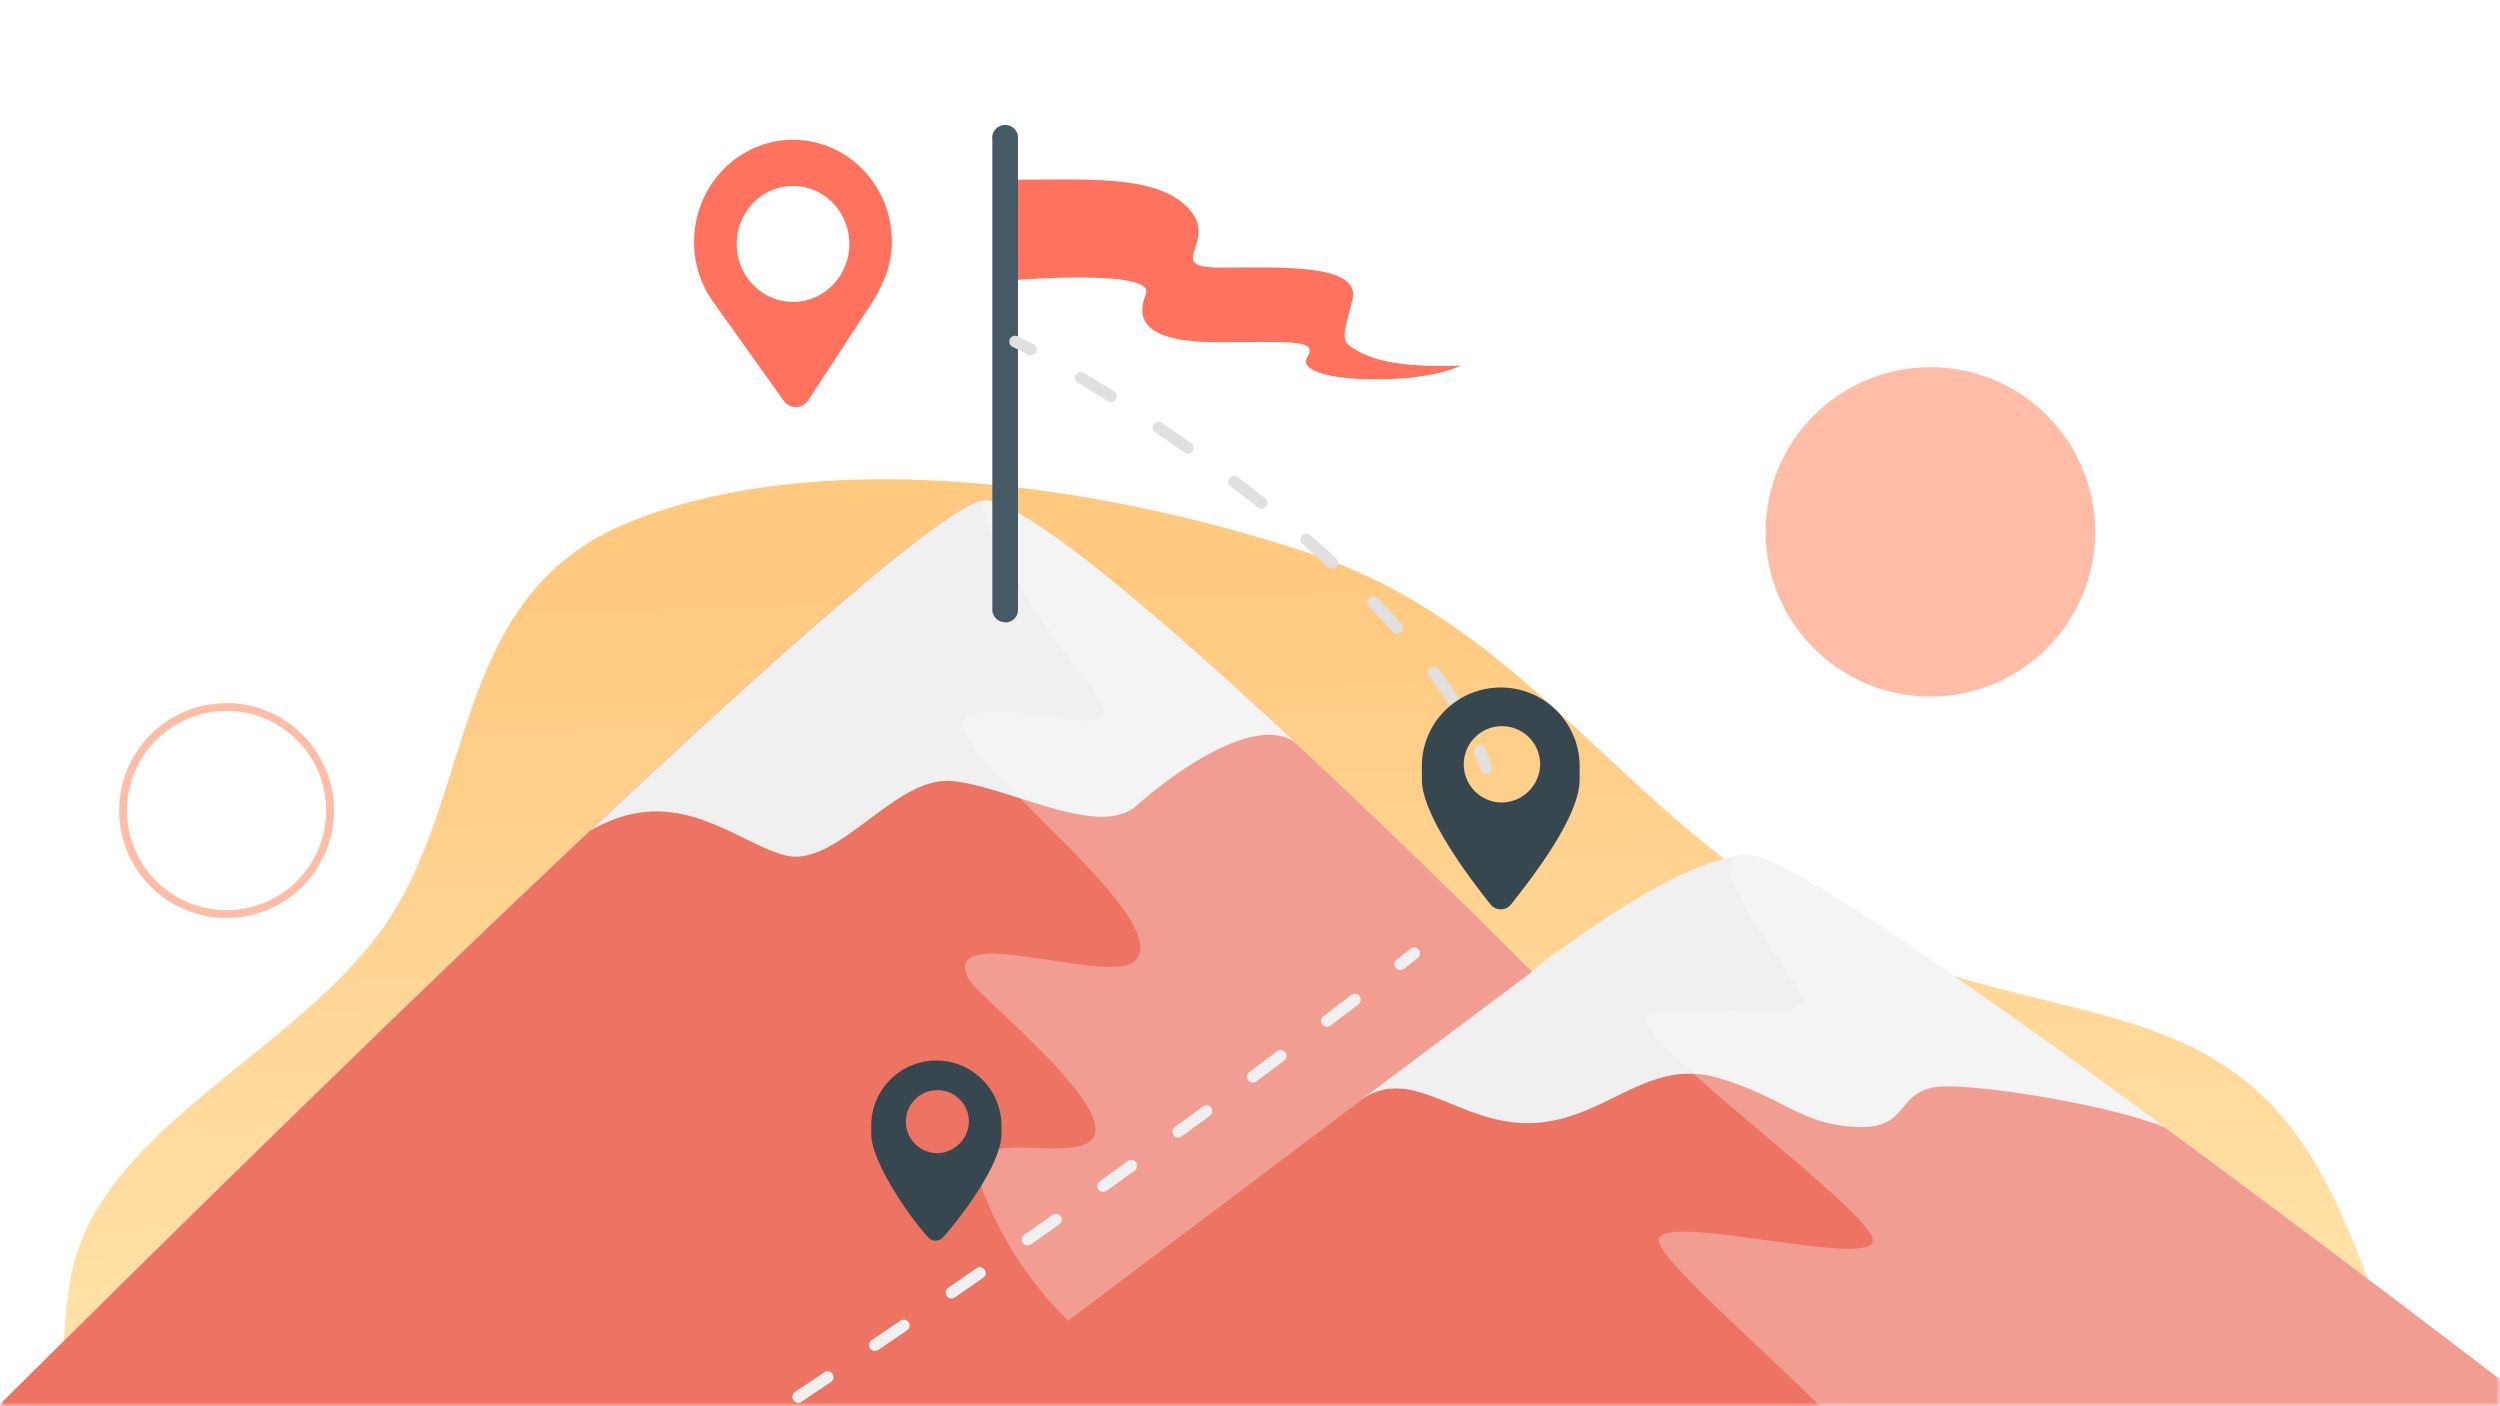
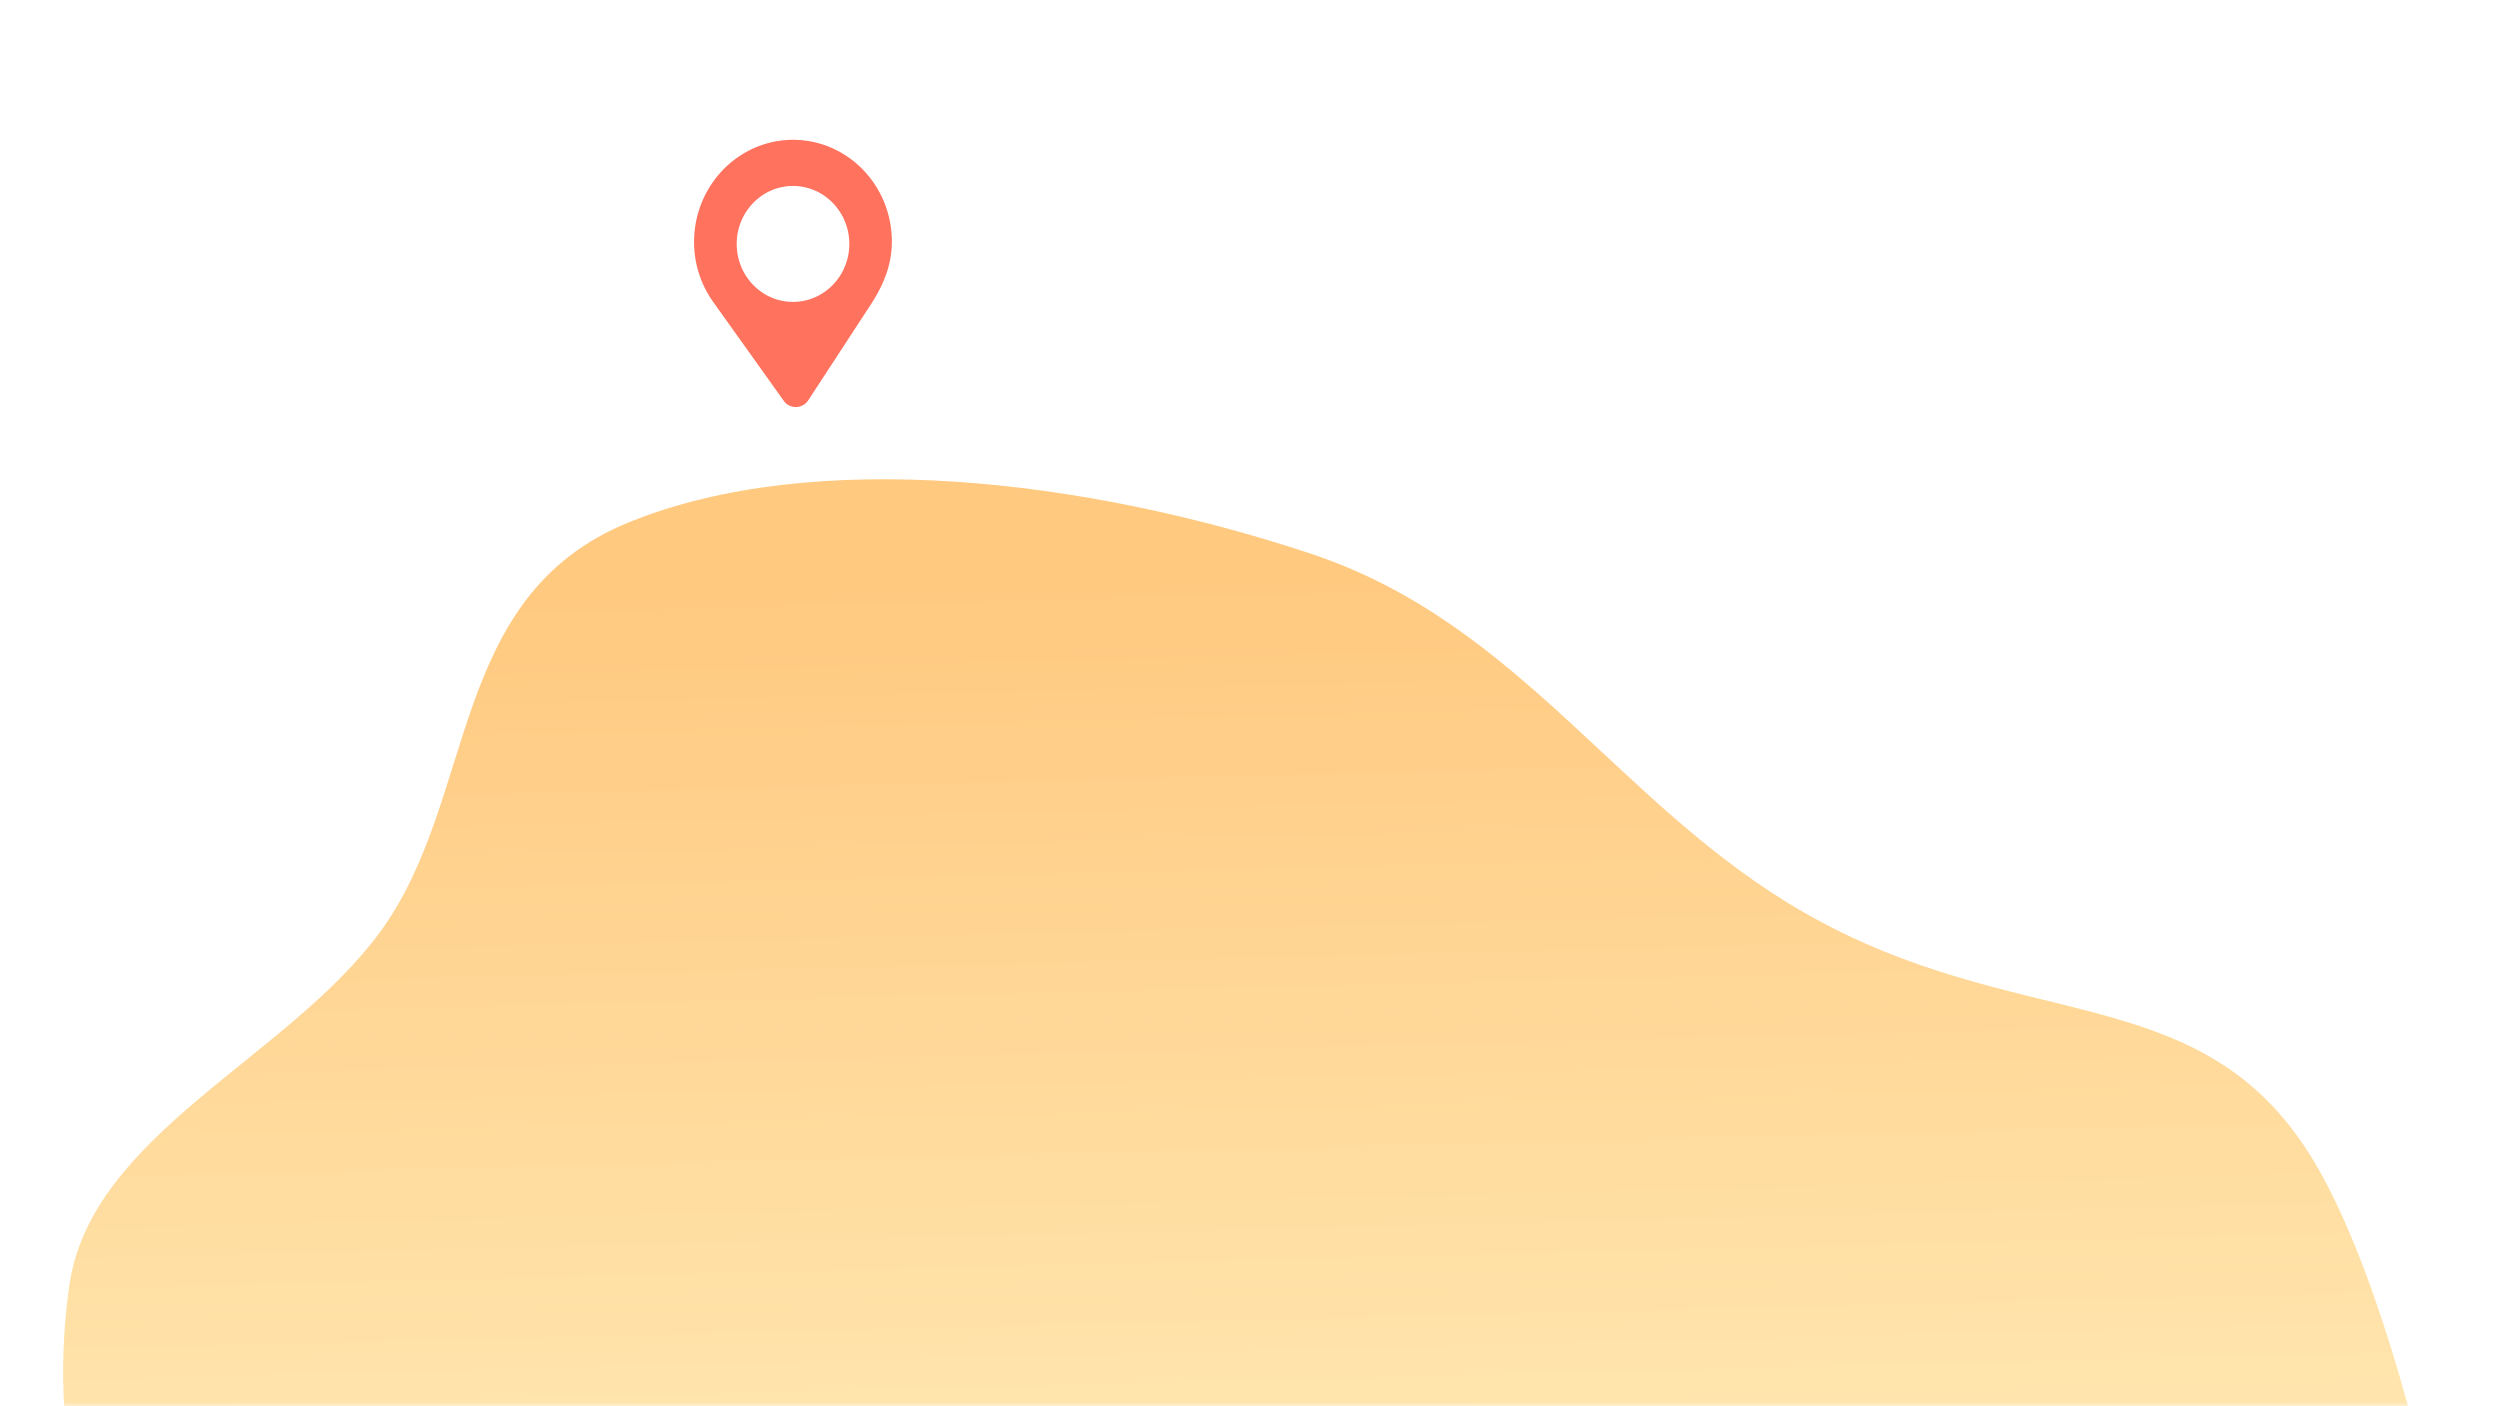
<svg xmlns="http://www.w3.org/2000/svg" width="320" height="180" fill="none">
  <g clip-path="url(#a)">
    <mask id="b" style="mask-type:luminance" maskUnits="userSpaceOnUse" x="0" y="0" width="320" height="180">
      <path d="M320 0H0v180h320V0Z" fill="#fff" />
    </mask>
    <g mask="url(#b)">
      <path fill-rule="evenodd" clip-rule="evenodd" d="M320.722 233.274c-3.89 23.599-8.24 34.363-26.288 52.435-18.267 18.298-56.083 26.073-90.977 20.09-33.934-5.817-53.079-36.066-84.268-50.128-27.7-12.488-64.642-8.844-86.367-26.8C10.884 210.738 5.861 185.434 8.881 164.5c2.787-19.307 27.873-28.988 39.76-45.194 12.53-17.085 8.562-42.985 31.862-52.455 23.597-9.594 58.268-5.625 87.28 4.023 26.987 8.97 39.426 32.416 63.359 46.054 26.964 15.366 49.766 8.313 64.071 30.164 14.006 21.399 25.329 82.313 21.856 103.381l3.653-17.199Z" fill="url(#c)" />
      <mask id="d" style="mask-type:luminance" maskUnits="userSpaceOnUse" x="-291" y="0" width="635" height="409">
-         <path d="M344 0h-635v409h635V0Z" fill="#fff" />
-       </mask>
+         </mask>
      <g mask="url(#d)">
        <path d="M396.276 235.878s-160.2-126.982-172.703-126.375c-9.538.478-27.491 14.888-27.491 14.888s-58.409-58.89-69.789-60.381C114.914 62.52-49.135 228.996-49.135 228.996V462h445.411V235.878Z" fill="#E0E0E0" />
        <path d="M396.276 235.878s-160.2-126.982-172.703-126.375c-9.538.478-27.491 14.888-27.491 14.888s-58.409-58.89-69.789-60.381C114.914 62.52-49.135 228.996-49.135 228.996V462h445.411V235.878Z" fill="#FF725E" />
        <path opacity=".15" d="M396.276 235.878s-160.2-126.982-172.703-126.375c-9.538.478-27.491 14.888-27.491 14.888s-58.409-58.89-69.789-60.381C114.914 62.52-49.135 228.996-49.135 228.996V462h445.411V235.878Z" fill="#857878" />
        <path d="m196.082 124.393-22.097 16.563c6.666-5.006 12.724 3.128 22.097 2.797 9.373-.331 14.62-8.337 23.625-5.834 7.365 2.08 10.256 5.245 15.467 6.073 9.52 1.528 6.887-3.681 12.282-4.803 3.683-.773 22.244 2.043 29.812 5.19-27.123-19.931-49.33-35.151-53.694-34.967a16.435 16.435 0 0 0-3.388.644 36.96 36.96 0 0 0-6.445 2.632l-1.842.957a112.684 112.684 0 0 0-11.398 7.361c-2.707 1.841-4.456 3.35-4.456 3.35l.037.037ZM121.708 99.969c7.218.57 18.93 7.508 23.809 3.128 4.88-4.38 15.873-12.183 20.679-7.692-16.223-15.128-34.121-30.697-39.903-31.397-3.811-.46-24.674 17.815-50.748 42.328 10.956-6.386 18.414 1.417 24.969 3.147 6.555 1.73 13.994-10.085 21.194-9.514Z" fill="#F0F0F0" />
-         <path opacity=".3" d="M139.146 87.235c7.697 9.57-7.512 2.153-14.823 4.306-7.31 2.153 26.995 25.765 20.918 31.488-3.388 3.129-25.319-5.282-21.194 2.356 1.326 2.466 23.938 20.115 13.369 21.458-6.28.81-14.879-2.448-11.27 6.478a47.301 47.301 0 0 0 10.57 15.735l59.366-44.665s-55.775-56.333-68.941-60.179l-.847-.202c-2.394.791 5.174 13.637 12.852 23.225ZM223.537 109.503c-.369 0-.774.092-1.161.147-3.83 1.711 6.04 13.397 8.102 17.685 2.247 4.656-18.929 0-19.794 3.129-.866 3.128 28.707 24.439 29.038 28.249.332 3.809-26.571-3.552-27.381-.129-.81 3.423 30.659 27.752 31.119 34.966.24 3.884-11.343.957-20.255-2.19-6.224-2.19-16.572 0-7.476 10.601 5.34 6.257 180.566 139.442 180.566 139.442l-.221-105.617c-6.169-4.95-160.219-126.983-172.537-126.283Z" fill="#fff" />
        <path d="M128.643 23.01c10.525 0 19.284-.72 23.429 3.602 4.145 4.323-3.352 7.638 4.109 7.638 7.462 0 18.023-.577 16.942 4.07-.541 2.486-1.623 4.936-.541 5.8 2.559 2.054 6.812 2.955 14.418 2.666-5.803 2.81-21.807 2.198-19.645-1.117 1.478-2.305-2.559-1.873-11.606-1.873-9.048 0-10.453-2.774-9.084-6.16 1.37-3.386-18.022-1.693-18.022-1.693V23.01Z" fill="#FF725E" />
        <path d="M128.642 79.64c-.901 0-1.622-.72-1.622-1.621V17.893a1.64 1.64 0 0 1 1.406-1.873c.901-.144 1.766.504 1.874 1.405V78.055c0 .9-.721 1.621-1.622 1.621h-.036v-.036Z" fill="#455A64" />
        <path d="M247.091 89.159c11.649 0 21.091-9.438 21.091-21.08 0-11.641-9.442-21.079-21.091-21.079C235.443 47 226 56.438 226 68.08c0 11.641 9.443 21.079 21.091 21.079Z" fill="#FFBDA7" />
        <path d="M42.25 103.75c0 7.318-5.932 13.25-13.25 13.25s-13.25-5.932-13.25-13.25S21.682 90.5 29 90.5s13.25 5.932 13.25 13.25Z" stroke="#FFBDA7" />
        <path d="M179.243 124.167a.74.74 0 0 1-.585-.285.736.736 0 0 1 .105-1.034l.015-.015 1.769-1.393a.754.754 0 0 1 1.049.12.774.774 0 0 1-.12 1.064l-1.769 1.393a.747.747 0 0 1-.464.15ZM72.362 199.015a.723.723 0 0 1-.63-.344.75.75 0 0 1 .225-1.034l3.748-2.397a.76.76 0 0 1 1.049.165.759.759 0 0 1-.165 1.048c-.015.015-.045.03-.06.045l-3.748 2.397a.753.753 0 0 1-.404.12h-.015Zm9.983-6.412a.75.75 0 0 1-.405-1.378l3.733-2.427a.751.751 0 0 1 1.034.224.741.741 0 0 1-.195 1.019s-.014 0-.03.015l-3.732 2.427a.753.753 0 0 1-.405.12Zm9.939-6.487a.756.756 0 0 1-.63-.345.745.745 0 0 1 .21-1.033l3.718-2.457a.747.747 0 0 1 1.034.209.767.767 0 0 1-.21 1.049l-3.718 2.442a.657.657 0 0 1-.404.135Zm9.878-6.562a.729.729 0 0 1-.614-.345.759.759 0 0 1 .194-1.033l3.703-2.472a.757.757 0 0 1 1.064.075c.27.314.24.779-.075 1.063a.549.549 0 0 1-.149.105l-3.703 2.487a.702.702 0 0 1-.42.135v-.015Zm9.849-6.637a.743.743 0 0 1-.78-.719c0-.27.12-.509.345-.659l3.688-2.502a.767.767 0 0 1 1.049.21.745.745 0 0 1-.21 1.033l-3.672 2.502a.702.702 0 0 1-.42.135Zm9.773-6.712a.773.773 0 0 1-.614-.329.76.76 0 0 1 .195-1.034l3.657-2.532c.345-.225.81-.105 1.035.24a.749.749 0 0 1-.18.989l-3.658 2.532a.788.788 0 0 1-.435.134Zm9.744-6.786a.76.76 0 0 1-.615-.315.762.762 0 0 1 .18-1.049c1.214-.839 2.414-1.693 3.643-2.562a.758.758 0 0 1 1.034.18c.24.33.165.809-.18 1.049l-3.627 2.562a.782.782 0 0 1-.435.135Zm9.684-6.862a.748.748 0 0 1-.435-1.363 275.909 275.909 0 0 0 3.598-2.592.75.75 0 0 1 1.049.18.76.76 0 0 1-.165 1.048l-3.613 2.592a.778.778 0 0 1-.434.135Zm9.608-6.936a.732.732 0 0 1-.599-.315.752.752 0 0 1 .135-1.034s.015 0 .03-.015l3.582-2.622a.748.748 0 0 1 1.05.15c.24.33.165.794-.165 1.049l-3.583 2.607a.872.872 0 0 1-.375.18h-.075Zm9.549-7.042a.731.731 0 0 1-.599-.314.746.746 0 0 1 .149-1.049l3.568-2.667a.759.759 0 0 1 1.049.15.746.746 0 0 1-.149 1.049l-3.568 2.681a.808.808 0 0 1-.45.15Zm9.489-7.161a.769.769 0 0 1-.6-.285.742.742 0 0 1 .135-1.048l3.538-2.712a.757.757 0 0 1 1.064.075c.27.314.24.779-.075 1.063-.03.015-.045.045-.075.06-1.169.914-2.353 1.813-3.537 2.712a.708.708 0 0 1-.45.15v-.015Z" fill="#F0F0F0" />
        <path d="M131.978 45.5a.683.683 0 0 1-.344-.076c-.735-.39-1.394-.719-1.979-1.004a.745.745 0 0 1-.42-.973c.15-.39.585-.57.975-.42.03 0 .06.03.09.045.614.285 1.289.63 2.023 1.019.375.195.51.644.315 1.004a.763.763 0 0 1-.66.39v.014ZM186.062 90.458a.722.722 0 0 1-.629-.344 55.536 55.536 0 0 0-2.489-3.596.747.747 0 0 1 .15-1.049.74.74 0 0 1 1.035.12s0 .015.015.03a58.27 58.27 0 0 1 2.548 3.686.75.75 0 0 1-.63 1.153Zm-7.225-9.348c-.21 0-.42-.09-.554-.24a149.26 149.26 0 0 0-2.999-3.206.757.757 0 0 1-.074-1.064.757.757 0 0 1 1.064-.075l.075.075c1.064 1.08 2.083 2.158 2.998 3.251.3.285.3.764 0 1.064-.15.12-.33.18-.51.18v.015Zm-8.364-8.345c-.18 0-.36-.06-.495-.195-1.094-.988-2.189-1.962-3.313-2.996a.769.769 0 0 1 0-1.064.77.77 0 0 1 1.064 0c1.125.974 2.234 1.963 3.328 2.997.3.284.3.764 0 1.063a.703.703 0 0 1-.584.195Zm-8.994-7.64a.765.765 0 0 1-.465-.165 273.35 273.35 0 0 0-3.493-2.697.745.745 0 0 1-.15-1.049.746.746 0 0 1 1.049-.15c1.185.884 2.354 1.798 3.523 2.727.315.255.375.72.12 1.049-.135.18-.36.3-.6.284h.016Zm-9.474-7.072a.641.641 0 0 1-.435-.15c-1.214-.854-2.428-1.708-3.628-2.517a.746.746 0 0 1-.314-1.004.746.746 0 0 1 1.154-.21c1.199.81 2.428 1.649 3.657 2.533.345.24.42.704.18 1.048a.787.787 0 0 1-.629.315l.015-.015Zm-9.819-6.577a.755.755 0 0 1-.405-.12 190.87 190.87 0 0 0-3.762-2.322.73.73 0 0 1-.33-1.004.732.732 0 0 1 1.004-.33c.045.016.075.046.105.06 1.2.72 2.474 1.499 3.793 2.323a.75.75 0 0 1 .225 1.034.712.712 0 0 1-.645.36h.015ZM190.245 99.073a.756.756 0 0 1-.72-.524 30.24 30.24 0 0 0-.734-2.053.74.74 0 0 1 .285-1.018c.359-.195.824-.075 1.019.284.03.06.06.12.075.18.3.72.555 1.498.794 2.157a.77.77 0 0 1-.494.944l-.225.03Z" fill="#E0E0E0" />
        <path d="M202.192 98.48c.21-5.574-4.138-10.263-9.714-10.473-5.576-.21-10.268 4.135-10.478 9.708v2.083c0 4.494 5.996 12.465 8.739 15.91.54.75 1.589.914 2.339.375.105-.075.195-.165.285-.255 2.773-3.52 8.829-11.266 8.829-16.03v-1.319Zm-10.104 4.239a4.89 4.89 0 0 1-4.722-5.048 4.89 4.89 0 0 1 5.052-4.72 4.883 4.883 0 0 1 4.722 4.884 4.97 4.97 0 0 1-5.052 4.884ZM128.186 144.093c0-4.6-3.718-8.33-8.32-8.345a8.342 8.342 0 0 0-8.349 8.315v1.094c0 3.655 5.201 11.011 7.225 13.138.42.57 1.214.675 1.784.255.09-.075.18-.165.255-.255 2.068-2.322 7.405-9.213 7.405-13.153v-1.064.015Zm-8.335 3.506a4.035 4.035 0 0 1-3.897-4.165 4.035 4.035 0 0 1 4.167-3.896 4.035 4.035 0 0 1 3.897 4.03 4.11 4.11 0 0 1-4.167 4.031Z" fill="#37474F" />
      </g>
      <g filter="url(#e)">
        <path fill-rule="evenodd" clip-rule="evenodd" d="M98.805 52.382A3.742 3.742 0 0 0 101.868 54l.002-.002c.792 0 1.551-.252 2.196-.728.373-.275.69-.616.936-.998l8.112-12.424c1.968-3.083 2.886-5.922 2.886-8.933C115.991 22.69 109.487 16 101.484 16c-.104 0-.208.002-.316.005h-.013c-7.72.21-13.936 6.604-14.15 14.552-.088 3.24.876 6.471 2.722 9.102l.131.187 8.947 12.536Zm2.695-15.869c2.73 0 4.943-2.258 4.943-5.044 0-2.786-2.213-5.044-4.943-5.044-2.73 0-4.943 2.258-4.943 5.044 0 2.786 2.213 5.044 4.943 5.044Z" fill="#fff" />
      </g>
      <path d="M101.203 17.897c-6.745.185-12.17 5.768-12.357 12.713a13.195 13.195 0 0 0 2.37 7.934l.124.178 8.961 12.554a1.89 1.89 0 0 0 2.688.455 1.91 1.91 0 0 0 .483-.517l8.103-12.407c1.535-2.405 2.584-4.924 2.584-7.891-.007-7.2-5.681-13.029-12.673-13.021-.094 0-.188 0-.283.004v-.002Zm.297 20.749c-3.98-.003-7.205-3.33-7.2-7.427.002-4.1 3.233-7.42 7.212-7.415 3.979.003 7.2 3.325 7.2 7.422-.002 4.1-3.233 7.42-7.212 7.415v.007-.002Z" fill="#FF725E" />
    </g>
  </g>
  <defs>
    <linearGradient id="c" x1="211.772" y1="72.962" x2="215.273" y2="215.993" gradientUnits="userSpaceOnUse">
      <stop stop-color="#FFC980" />
      <stop offset="1" stop-color="#FFEEBC" />
    </linearGradient>
    <clipPath id="a">
      <path fill="#fff" d="M0 0h320v180H0z" />
    </clipPath>
    <filter id="e" x="84.273" y="16" width="34.452" height="43.451" filterUnits="userSpaceOnUse" color-interpolation-filters="sRGB">
      <feFlood flood-opacity="0" result="BackgroundImageFix" />
      <feColorMatrix in="SourceAlpha" values="0 0 0 0 0 0 0 0 0 0 0 0 0 0 0 0 0 0 127 0" result="hardAlpha" />
      <feOffset dy="2.726" />
      <feGaussianBlur stdDeviation="1.363" />
      <feComposite in2="hardAlpha" operator="out" />
      <feColorMatrix values="0 0 0 0 0 0 0 0 0 0 0 0 0 0 0 0 0 0 0.25 0" />
      <feBlend in2="BackgroundImageFix" result="effect1_dropShadow_711_1351" />
      <feBlend in="SourceGraphic" in2="effect1_dropShadow_711_1351" result="shape" />
    </filter>
  </defs>
</svg>